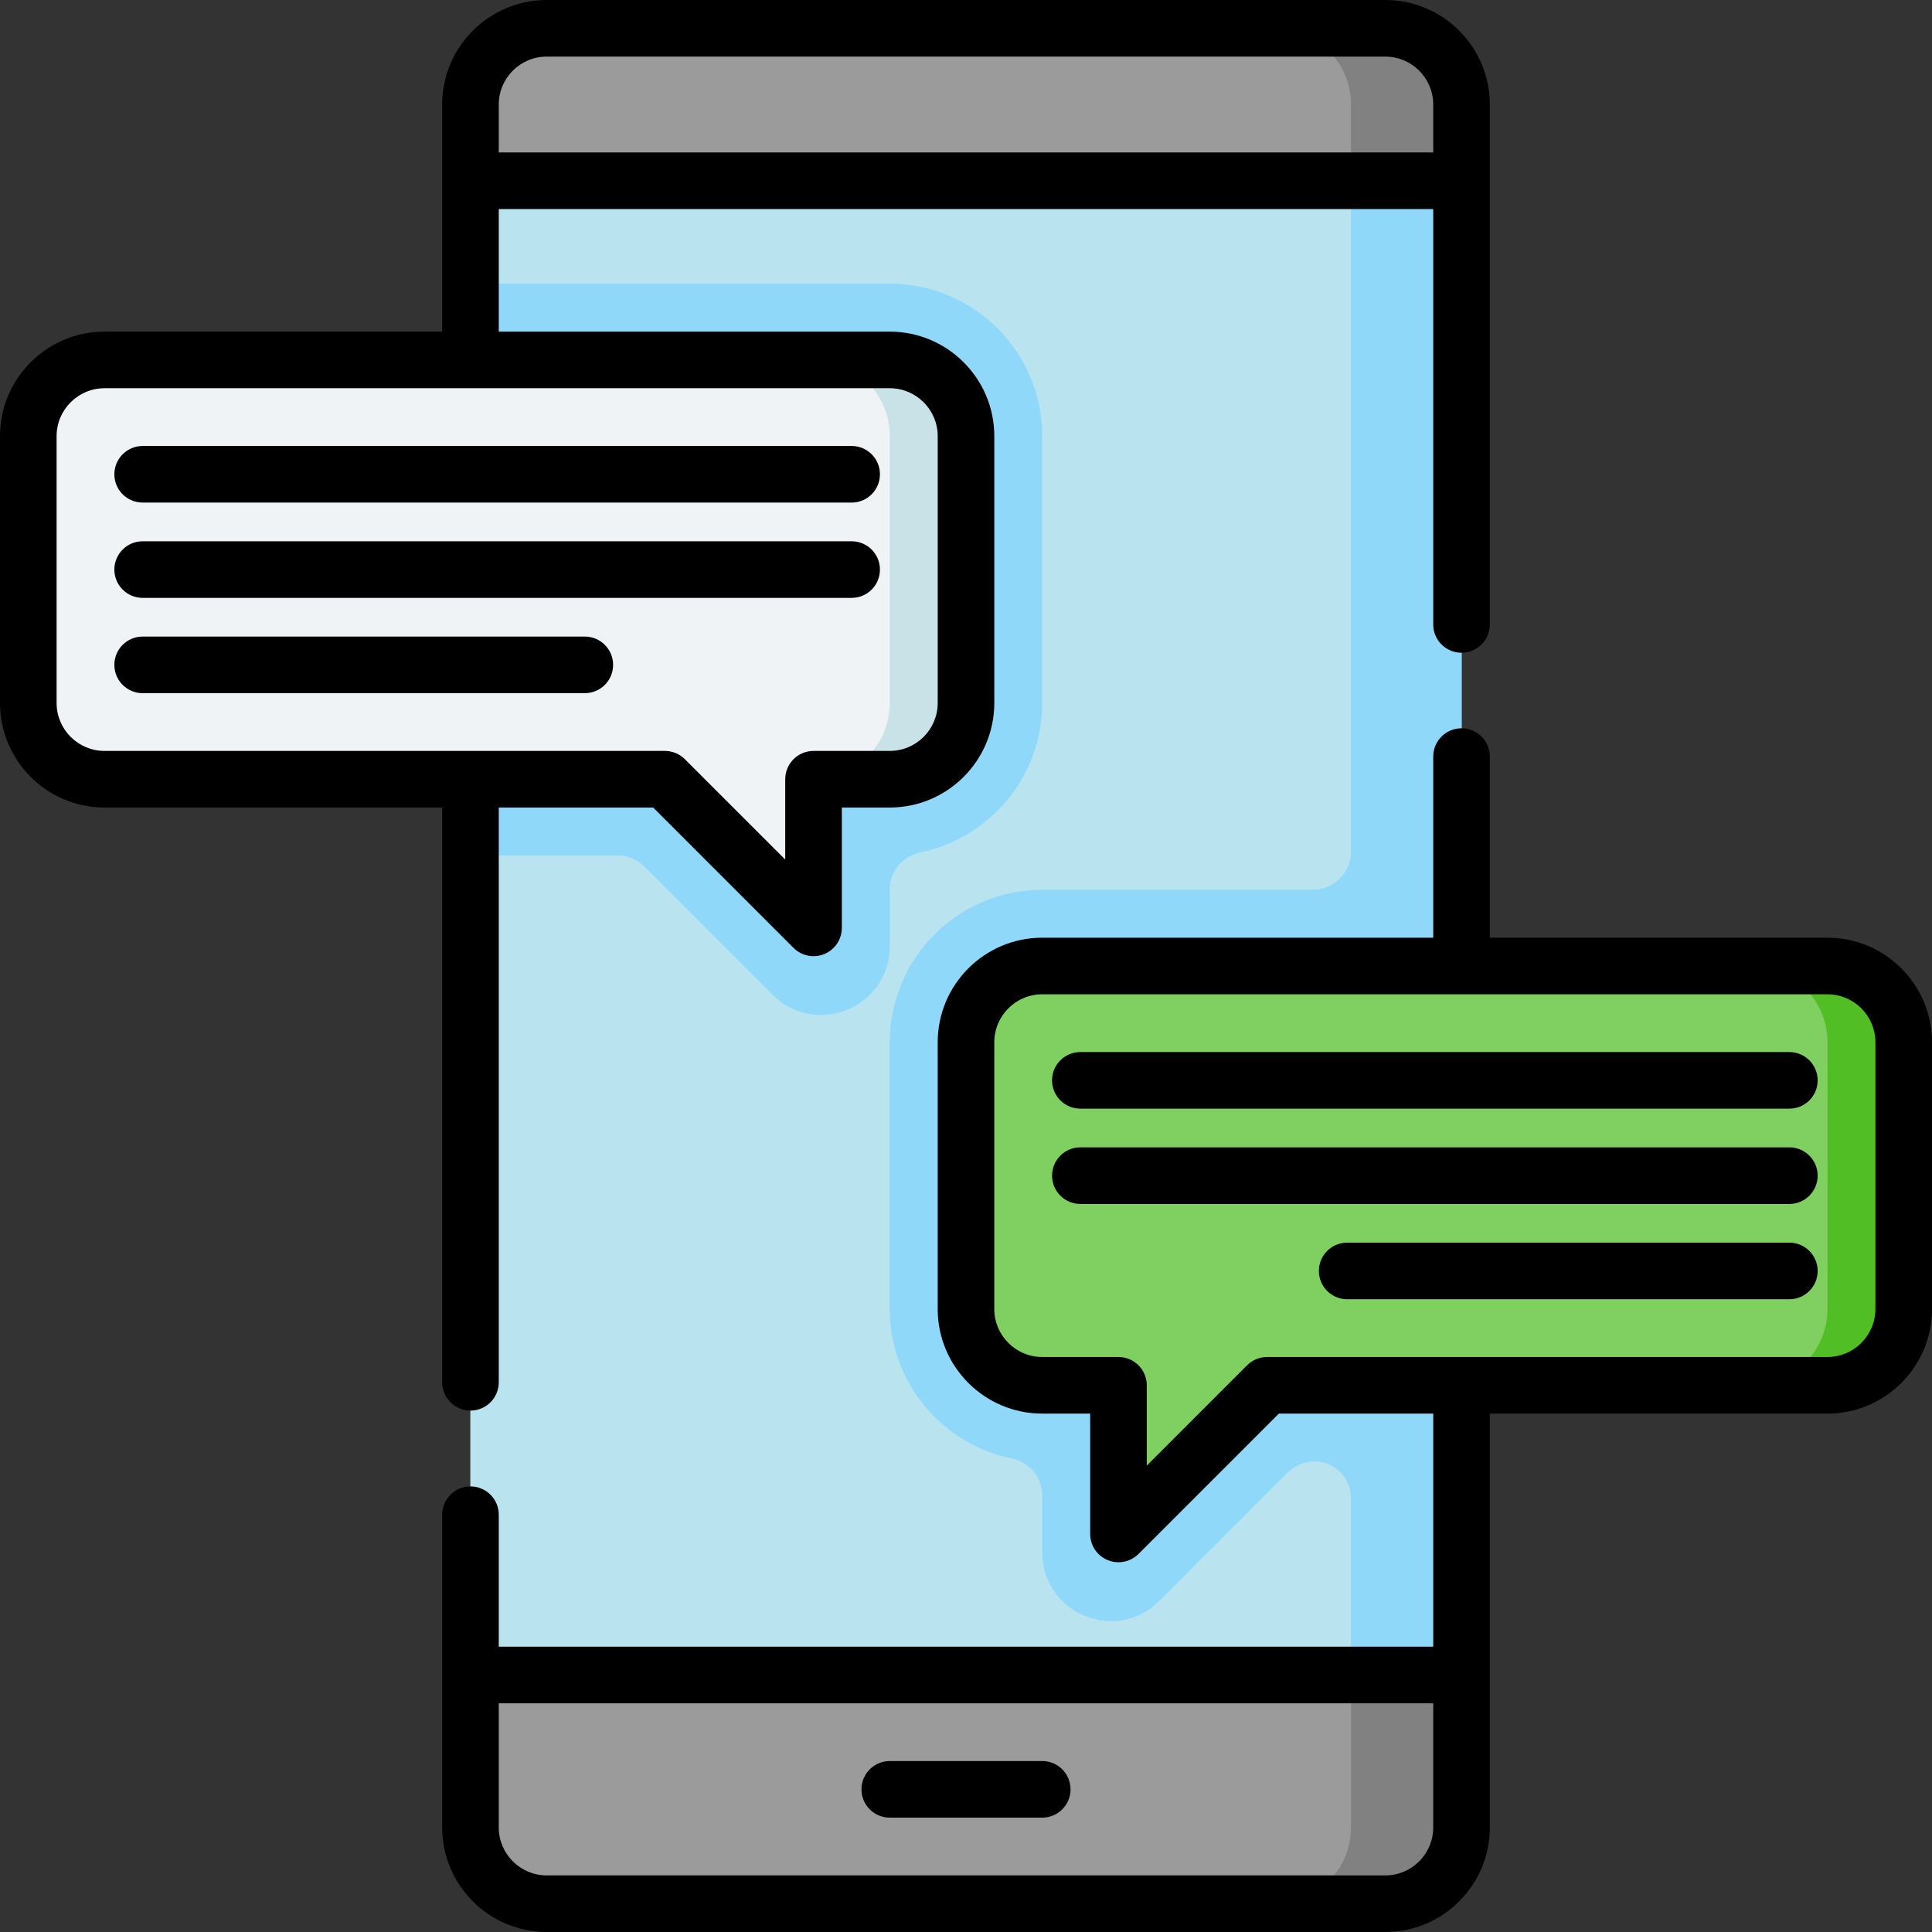
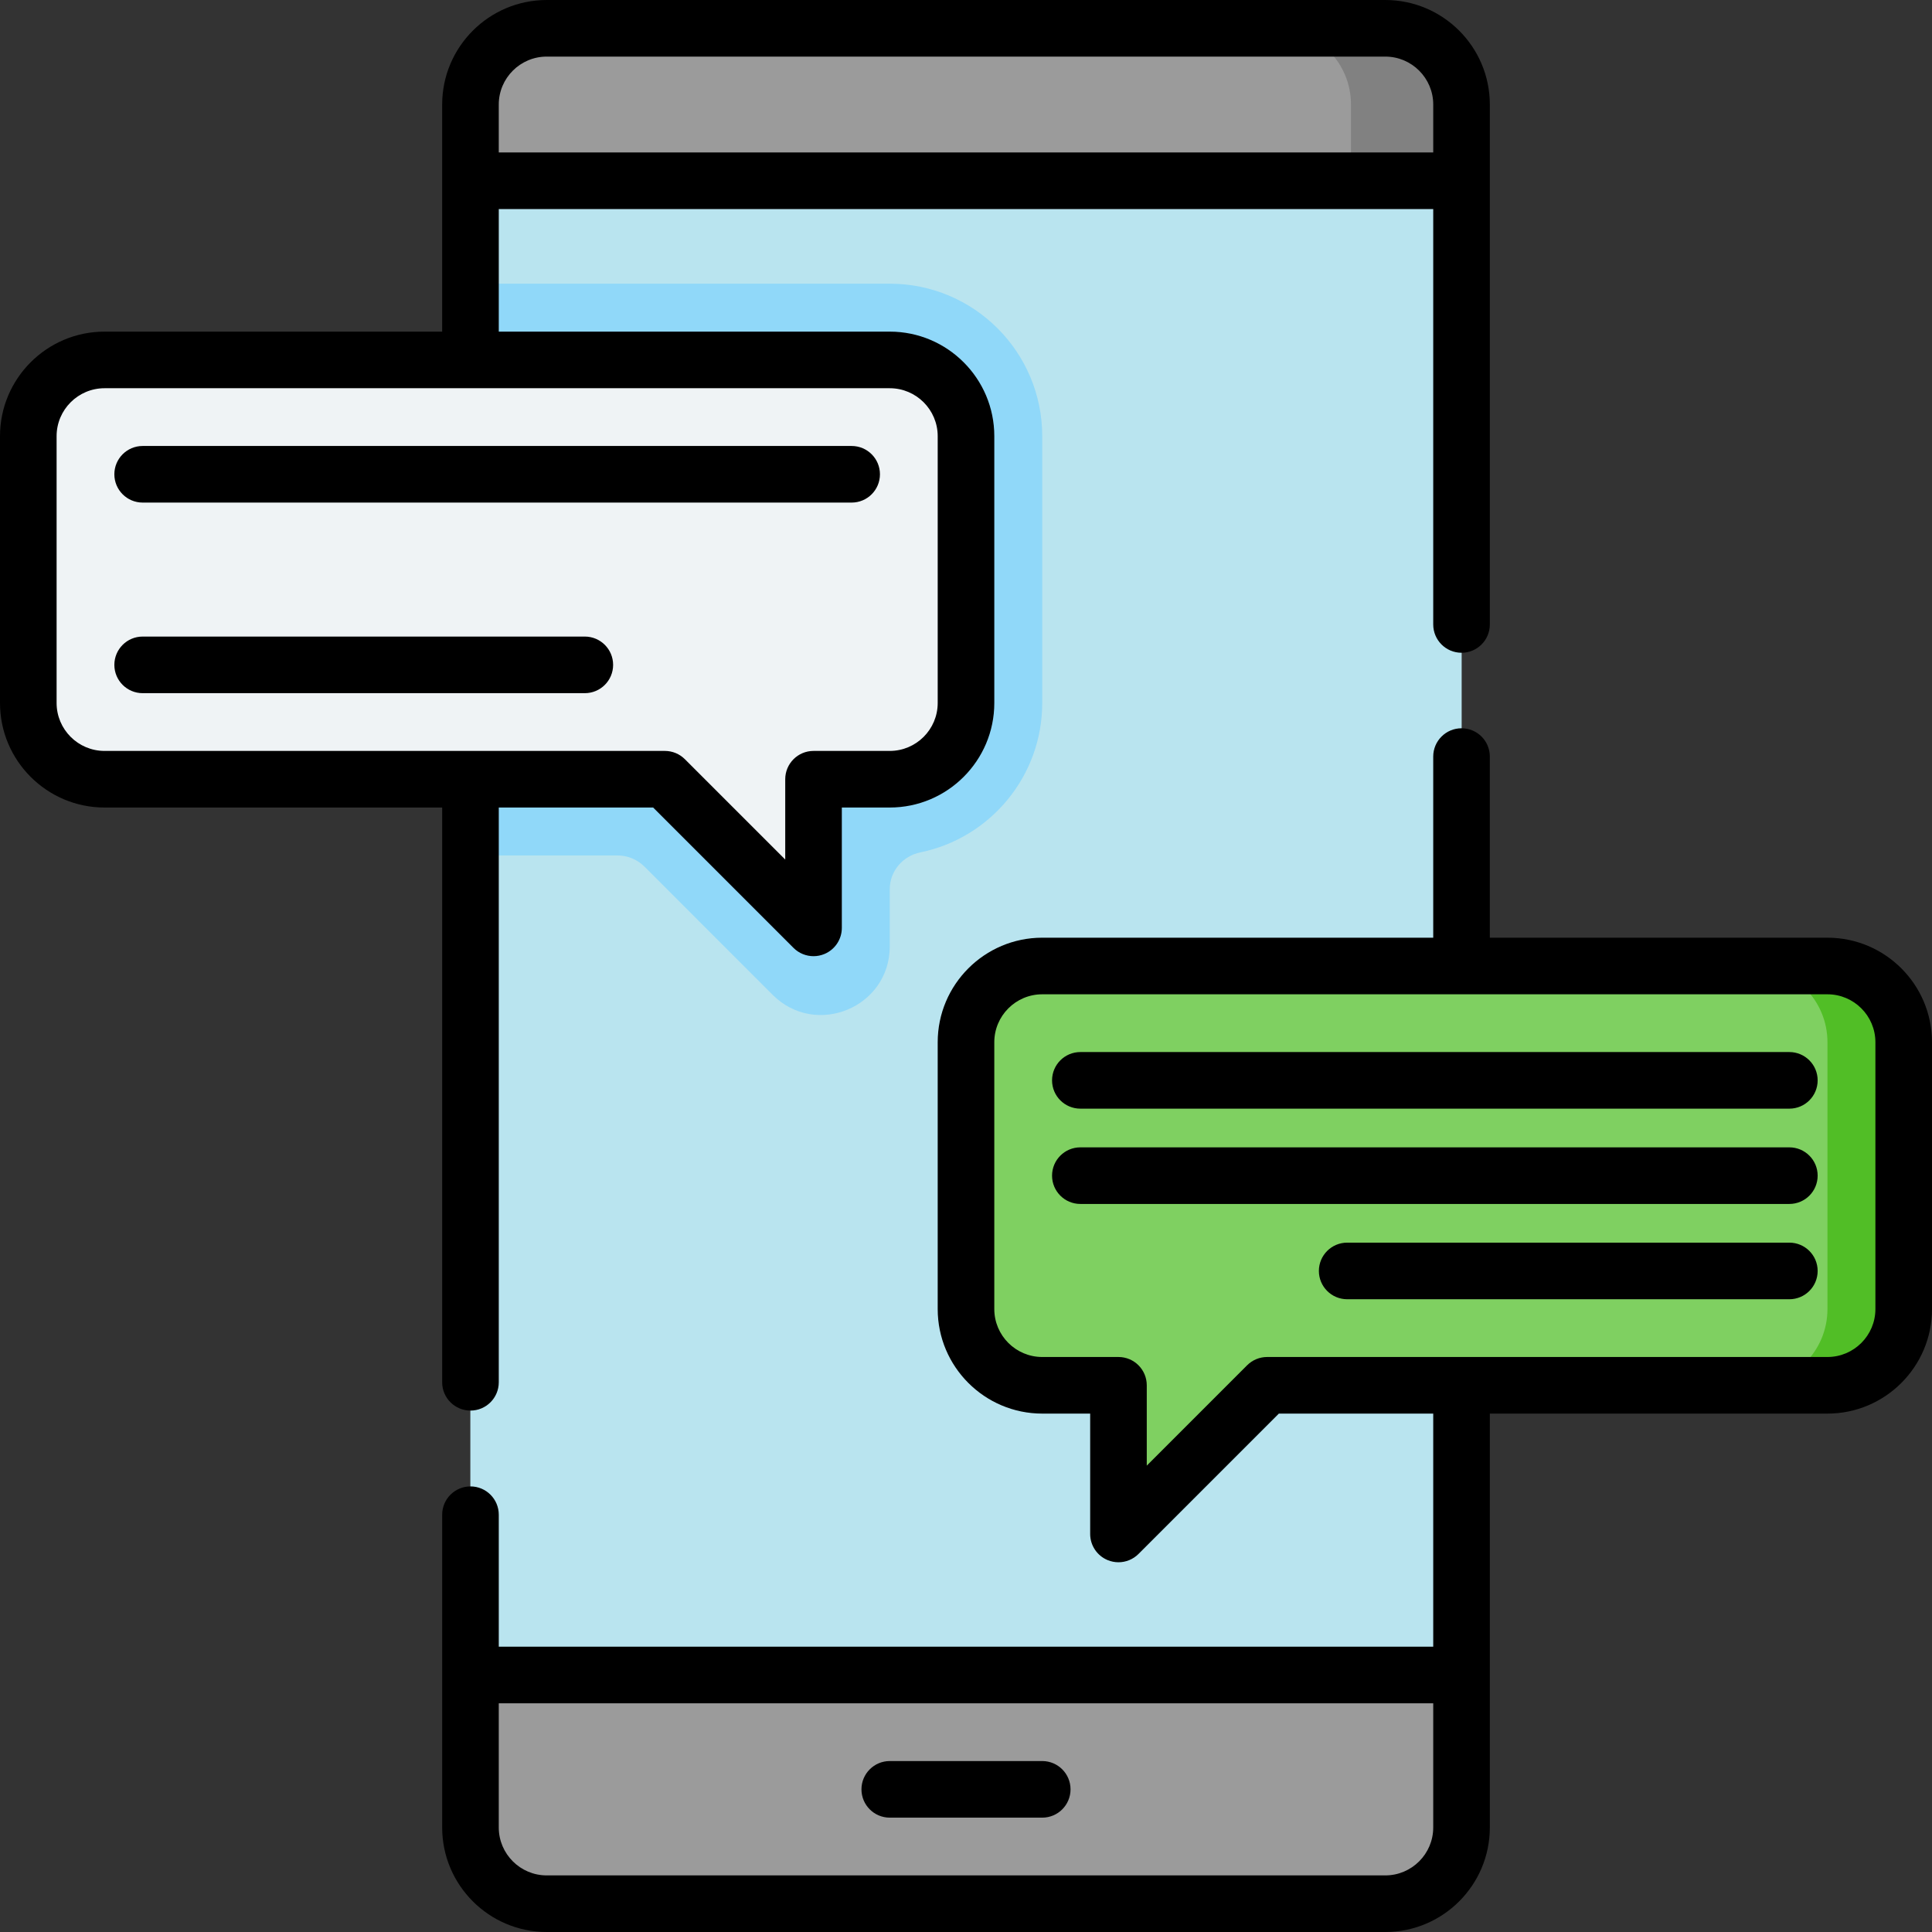
<svg xmlns="http://www.w3.org/2000/svg" id="Capa_1" enable-background="new 0 0 512 512" height="512" viewBox="0 0 512 512" width="512">
  <rect x="0" y="0" width="512" height="512" fill="#333333" stroke="none" />
  <g>
    <g>
      <path d="m124.679 47.907h262.642v395.984h-262.642z" fill="#b9e4ef" />
    </g>
    <g>
      <path d="m124.679 47.907h262.642v395.984h-262.642z" fill="#b9e4ef" />
    </g>
    <g>
      <path d="m276.203 115.587v70.711c0 19.499-13.875 35.811-32.272 39.584-4.695.963-8.134 4.977-8.134 9.77v15.125c0 16.193-19.587 24.314-31.042 12.859l-33.963-33.972c-1.895-1.895-4.464-2.96-7.144-2.96h-38.969v-151.523h111.118c22.316 0 40.406 18.09 40.406 40.406z" fill="#90d8f9" />
    </g>
    <g>
-       <path d="m358.026 47.907v177.789c0 5.579-4.523 10.102-10.102 10.102h-71.722c-22.316 0-40.406 18.091-40.406 40.406v70.711c0 19.499 13.875 35.811 32.272 39.584 4.695.963 8.134 4.977 8.134 9.77v15.125c0 16.193 19.587 24.314 31.042 12.859l33.963-33.972c1.895-1.895 4.464-2.96 7.144-2.96 5.343 0 9.674 4.331 9.674 9.674v46.895h29.295v-395.983z" fill="#90d8f9" />
-     </g>
+       </g>
    <g>
      <path d="m124.679 27.703v20.203h262.642v-20.203c0-11.158-9.045-20.203-20.203-20.203h-222.236c-11.158 0-20.203 9.045-20.203 20.203z" fill="#9b9b9b" />
    </g>
    <g>
      <path d="m367.118 7.5h-29.295c11.158 0 20.203 9.045 20.203 20.203v20.203h29.295v-20.203c0-11.158-9.045-20.203-20.203-20.203z" fill="#818181" />
    </g>
    <g>
      <path d="m387.321 484.297v-40.407h-262.642v40.406c0 11.158 9.045 20.203 20.203 20.203h222.236c11.158.001 20.203-9.044 20.203-20.202z" fill="#9b9b9b" />
    </g>
    <g>
-       <path d="m358.026 443.89v40.406c0 11.158-9.045 20.203-20.203 20.203h29.295c11.158 0 20.203-9.045 20.203-20.203v-40.406z" fill="#818181" />
-     </g>
+       </g>
    <g>
      <path d="m7.5 115.587v70.711c0 11.158 9.045 20.203 20.203 20.203h148.494l39.396 39.396v-39.396h20.203c11.158 0 20.203-9.045 20.203-20.203v-70.711c0-11.158-9.045-20.203-20.203-20.203h-208.093c-11.158 0-20.203 9.045-20.203 20.203z" fill="#eff3f5" />
    </g>
    <g>
-       <path d="m235.797 95.384h-20.203c11.158 0 20.203 9.045 20.203 20.203v70.711c0 11.158-9.045 20.203-20.203 20.203h20.203c11.158 0 20.203-9.045 20.203-20.203v-70.711c0-11.158-9.045-20.203-20.203-20.203z" fill="#c9e2e7" />
-     </g>
+       </g>
    <g>
      <path d="m504.5 276.203v70.711c0 11.158-9.045 20.203-20.203 20.203h-148.494l-39.396 39.396v-39.396h-20.203c-11.158 0-20.203-9.045-20.203-20.203v-70.711c0-11.158 9.045-20.203 20.203-20.203h208.094c11.157 0 20.202 9.045 20.202 20.203z" fill="#7fd061" />
    </g>
    <g>
      <path d="m484.297 256h-20.203c11.158 0 20.203 9.045 20.203 20.203v70.711c0 11.158-9.045 20.203-20.203 20.203h20.203c11.158 0 20.203-9.045 20.203-20.203v-70.711c0-11.158-9.045-20.203-20.203-20.203z" fill="#51be26" />
    </g>
    <g>
      <path d="m117.18 366.318c0 4.143 3.357 7.5 7.5 7.5s7.5-3.357 7.5-7.5v-152.316h40.911l37.199 37.2c1.436 1.435 3.354 2.196 5.306 2.196.966 0 1.94-.187 2.868-.571 2.803-1.16 4.63-3.896 4.63-6.929v-31.896h12.703c15.275 0 27.703-12.428 27.703-27.703v-70.712c0-15.275-12.428-27.703-27.703-27.703h-103.617v-32.474h247.64v110.078c0 4.143 3.357 7.5 7.5 7.5s7.5-3.357 7.5-7.5l.001-137.785c0-15.275-12.427-27.703-27.703-27.703h-222.236c-15.275 0-27.703 12.428-27.703 27.703l.001 60.181h-89.477c-15.275 0-27.703 12.428-27.703 27.703v70.712c0 15.275 12.428 27.703 27.703 27.703h89.477zm14.999-338.615c0-7.005 5.698-12.703 12.703-12.703h222.236c7.005 0 12.703 5.698 12.703 12.703v12.703h-247.642zm-117.179 158.596v-70.712c0-7.005 5.698-12.703 12.703-12.703h208.094c7.005 0 12.703 5.698 12.703 12.703v70.712c0 7.005-5.698 12.703-12.703 12.703h-20.203c-4.143 0-7.5 3.357-7.5 7.5v21.29l-26.593-26.594c-1.407-1.406-3.314-2.196-5.304-2.196h-148.494c-7.005 0-12.703-5.698-12.703-12.703z" />
      <path d="m235.797 481.695h40.406c4.143 0 7.5-3.357 7.5-7.5s-3.357-7.5-7.5-7.5h-40.406c-4.143 0-7.5 3.357-7.5 7.5s3.357 7.5 7.5 7.5z" />
      <path d="m37.805 133.189h187.891c4.143 0 7.5-3.357 7.5-7.5s-3.357-7.5-7.5-7.5h-187.891c-4.143 0-7.5 3.357-7.5 7.5s3.357 7.5 7.5 7.5z" />
      <path d="m154.983 183.697c4.143 0 7.5-3.357 7.5-7.5s-3.357-7.5-7.5-7.5h-117.178c-4.143 0-7.5 3.357-7.5 7.5s3.357 7.5 7.5 7.5z" />
-       <path d="m37.805 158.443h187.891c4.143 0 7.5-3.357 7.5-7.5s-3.357-7.5-7.5-7.5h-187.891c-4.143 0-7.5 3.357-7.5 7.5s3.357 7.5 7.5 7.5z" />
      <path d="m474.195 278.805h-187.89c-4.143 0-7.5 3.357-7.5 7.5s3.357 7.5 7.5 7.5h187.891c4.143 0 7.5-3.357 7.5-7.5s-3.358-7.5-7.501-7.5z" />
      <path d="m474.195 329.313h-117.178c-4.143 0-7.5 3.357-7.5 7.5s3.357 7.5 7.5 7.5h117.179c4.143 0 7.5-3.357 7.5-7.5s-3.358-7.5-7.501-7.5z" />
      <path d="m474.195 304.059h-187.89c-4.143 0-7.5 3.357-7.5 7.5s3.357 7.5 7.5 7.5h187.891c4.143 0 7.5-3.357 7.5-7.5s-3.358-7.5-7.501-7.5z" />
      <path d="m484.297 248.5h-89.477v-48c0-4.143-3.357-7.5-7.5-7.5s-7.5 3.357-7.5 7.5v48h-103.617c-15.275 0-27.703 12.428-27.703 27.703v70.712c0 15.275 12.428 27.703 27.703 27.703h12.703v31.896c0 3.033 1.827 5.769 4.63 6.929.928.385 1.902.571 2.868.571 1.952 0 3.87-.762 5.306-2.196l37.199-37.2h40.911v61.771h-247.64v-34.974c0-4.143-3.357-7.5-7.5-7.5s-7.5 3.357-7.5 7.5l-.001 82.881c0 15.275 12.428 27.703 27.703 27.703h222.236c15.275 0 27.703-12.428 27.703-27.703l-.001-109.679h89.477c15.275 0 27.703-12.428 27.703-27.703v-70.712c0-15.274-12.428-27.702-27.703-27.702zm-104.476 235.797c0 7.005-5.698 12.703-12.703 12.703h-222.236c-7.005 0-12.703-5.698-12.703-12.703v-32.906h247.643v32.906zm117.179-137.382c0 7.005-5.698 12.703-12.703 12.703h-148.494c-1.989 0-3.896.79-5.304 2.196l-26.593 26.594v-21.29c0-4.143-3.357-7.5-7.5-7.5h-20.203c-7.005 0-12.703-5.698-12.703-12.703v-70.712c0-7.005 5.698-12.703 12.703-12.703h208.094c7.005 0 12.703 5.698 12.703 12.703z" />
    </g>
  </g>
</svg>